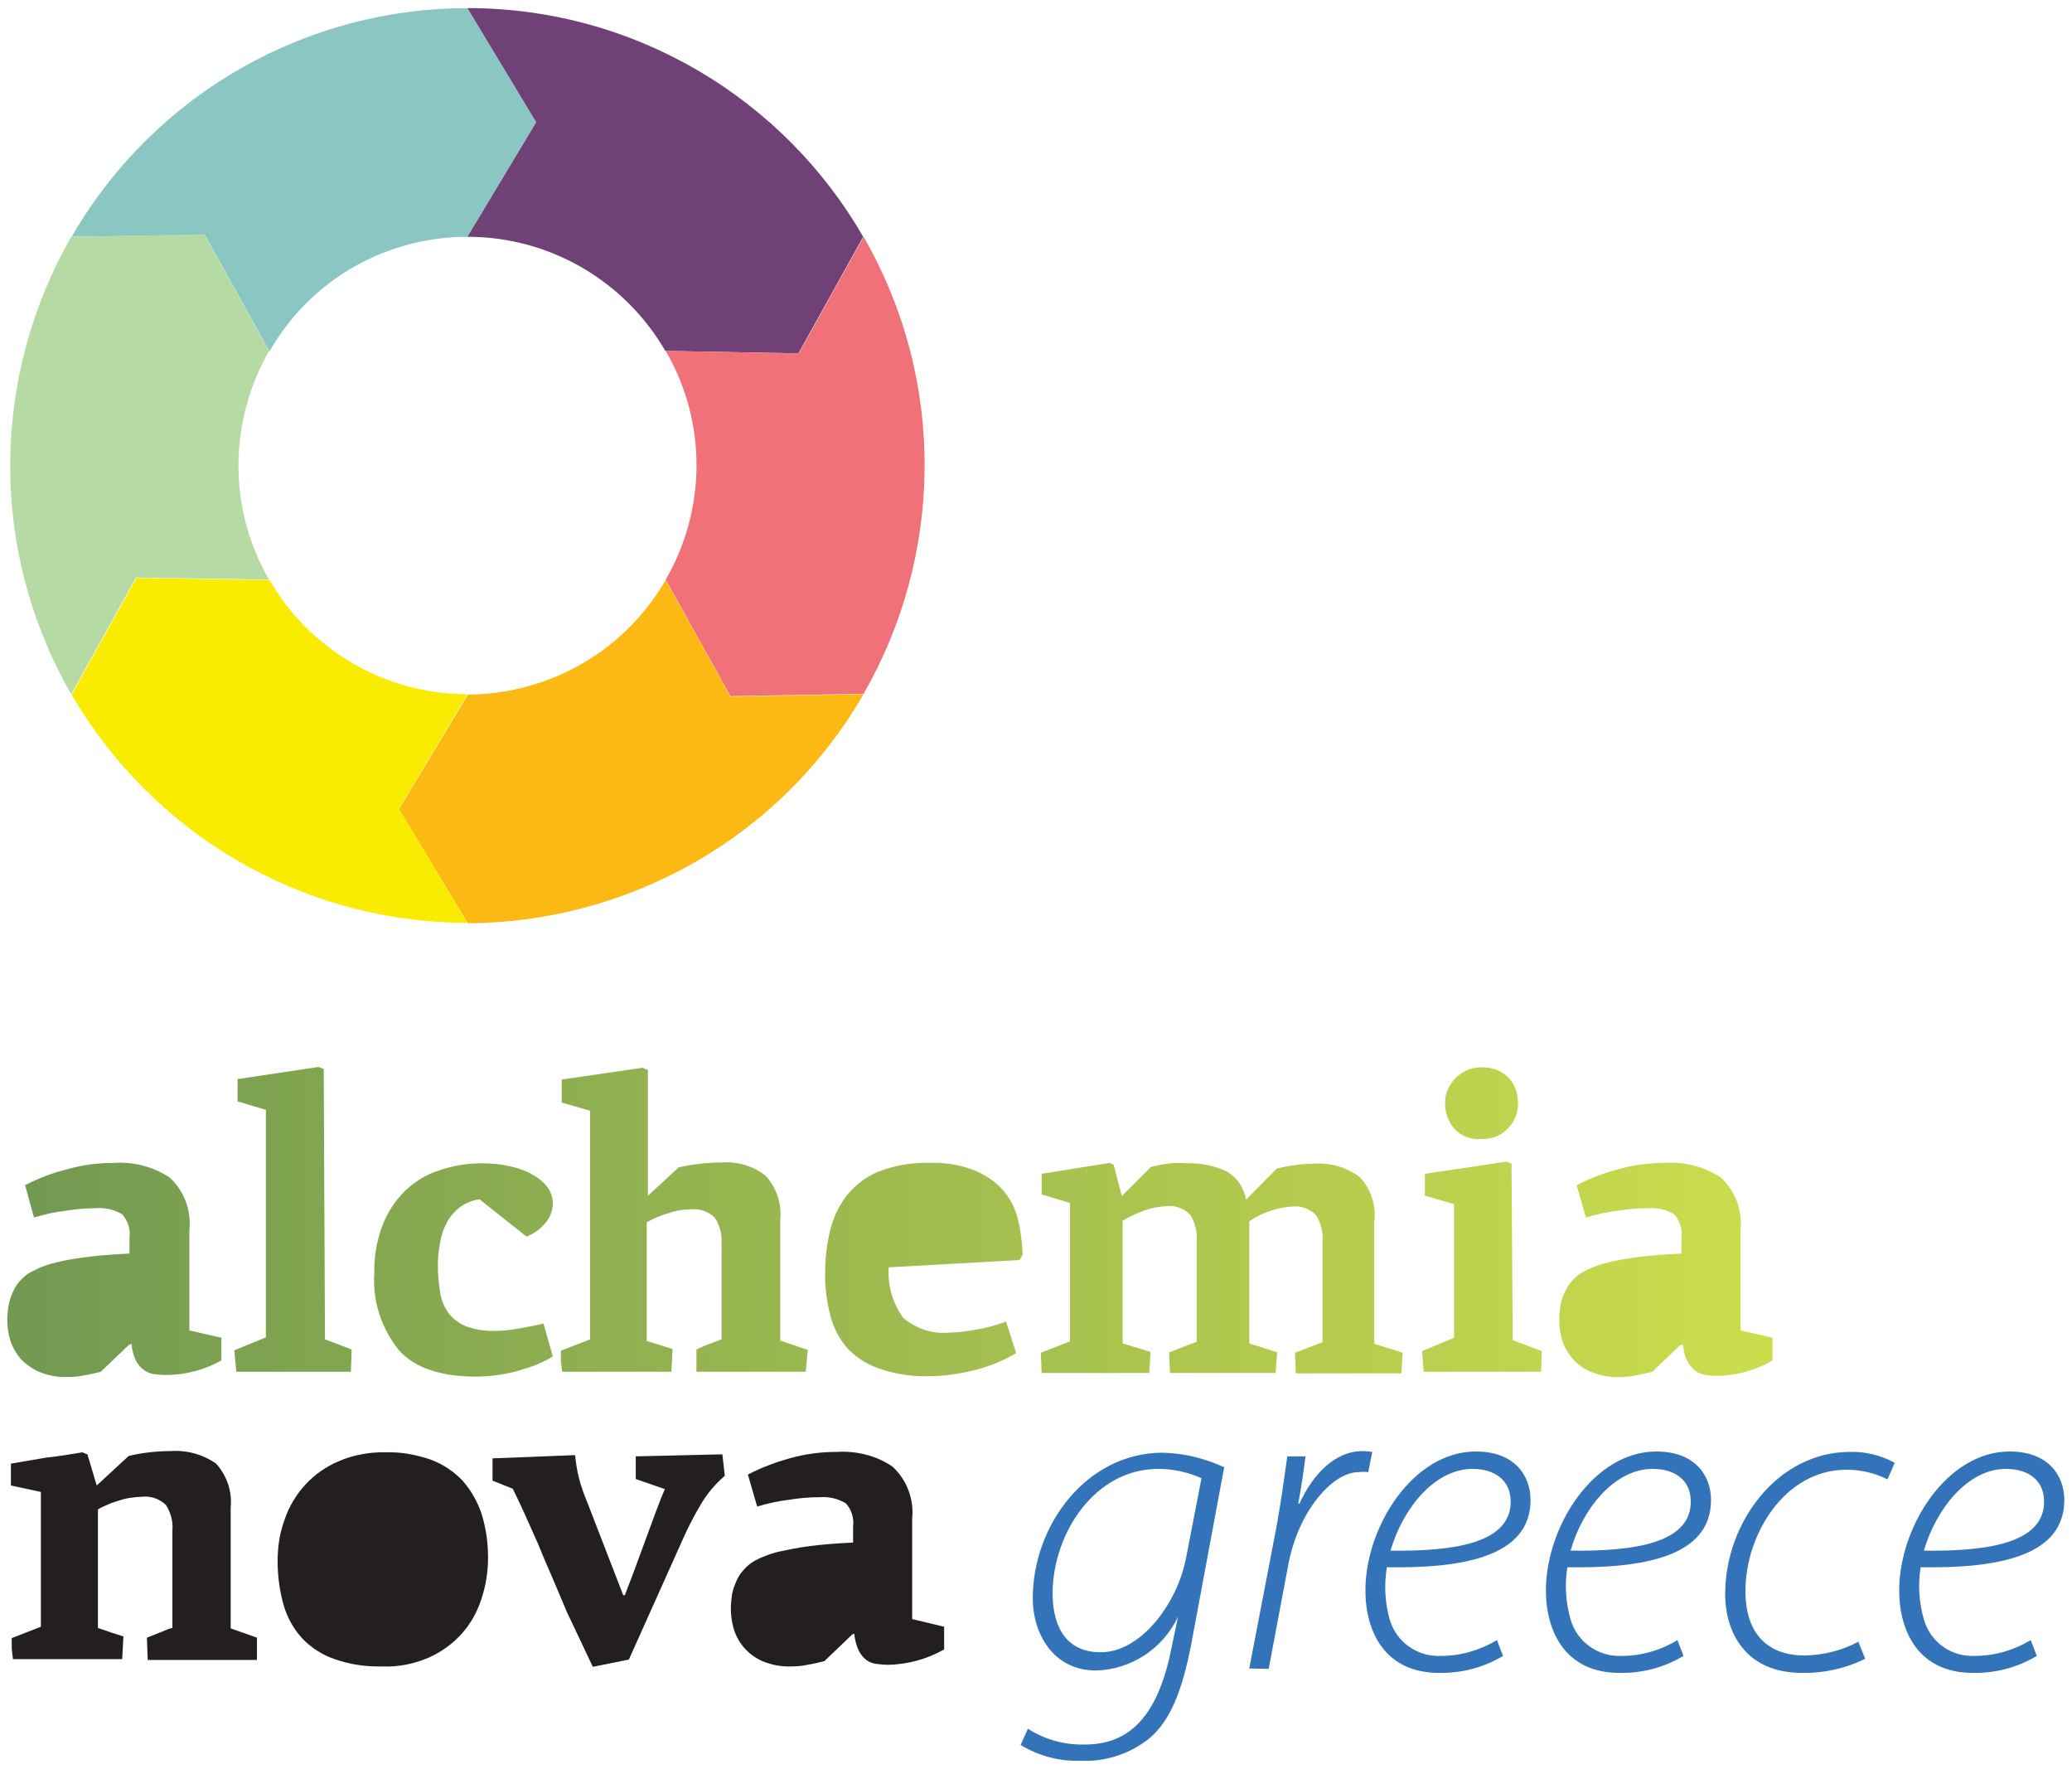
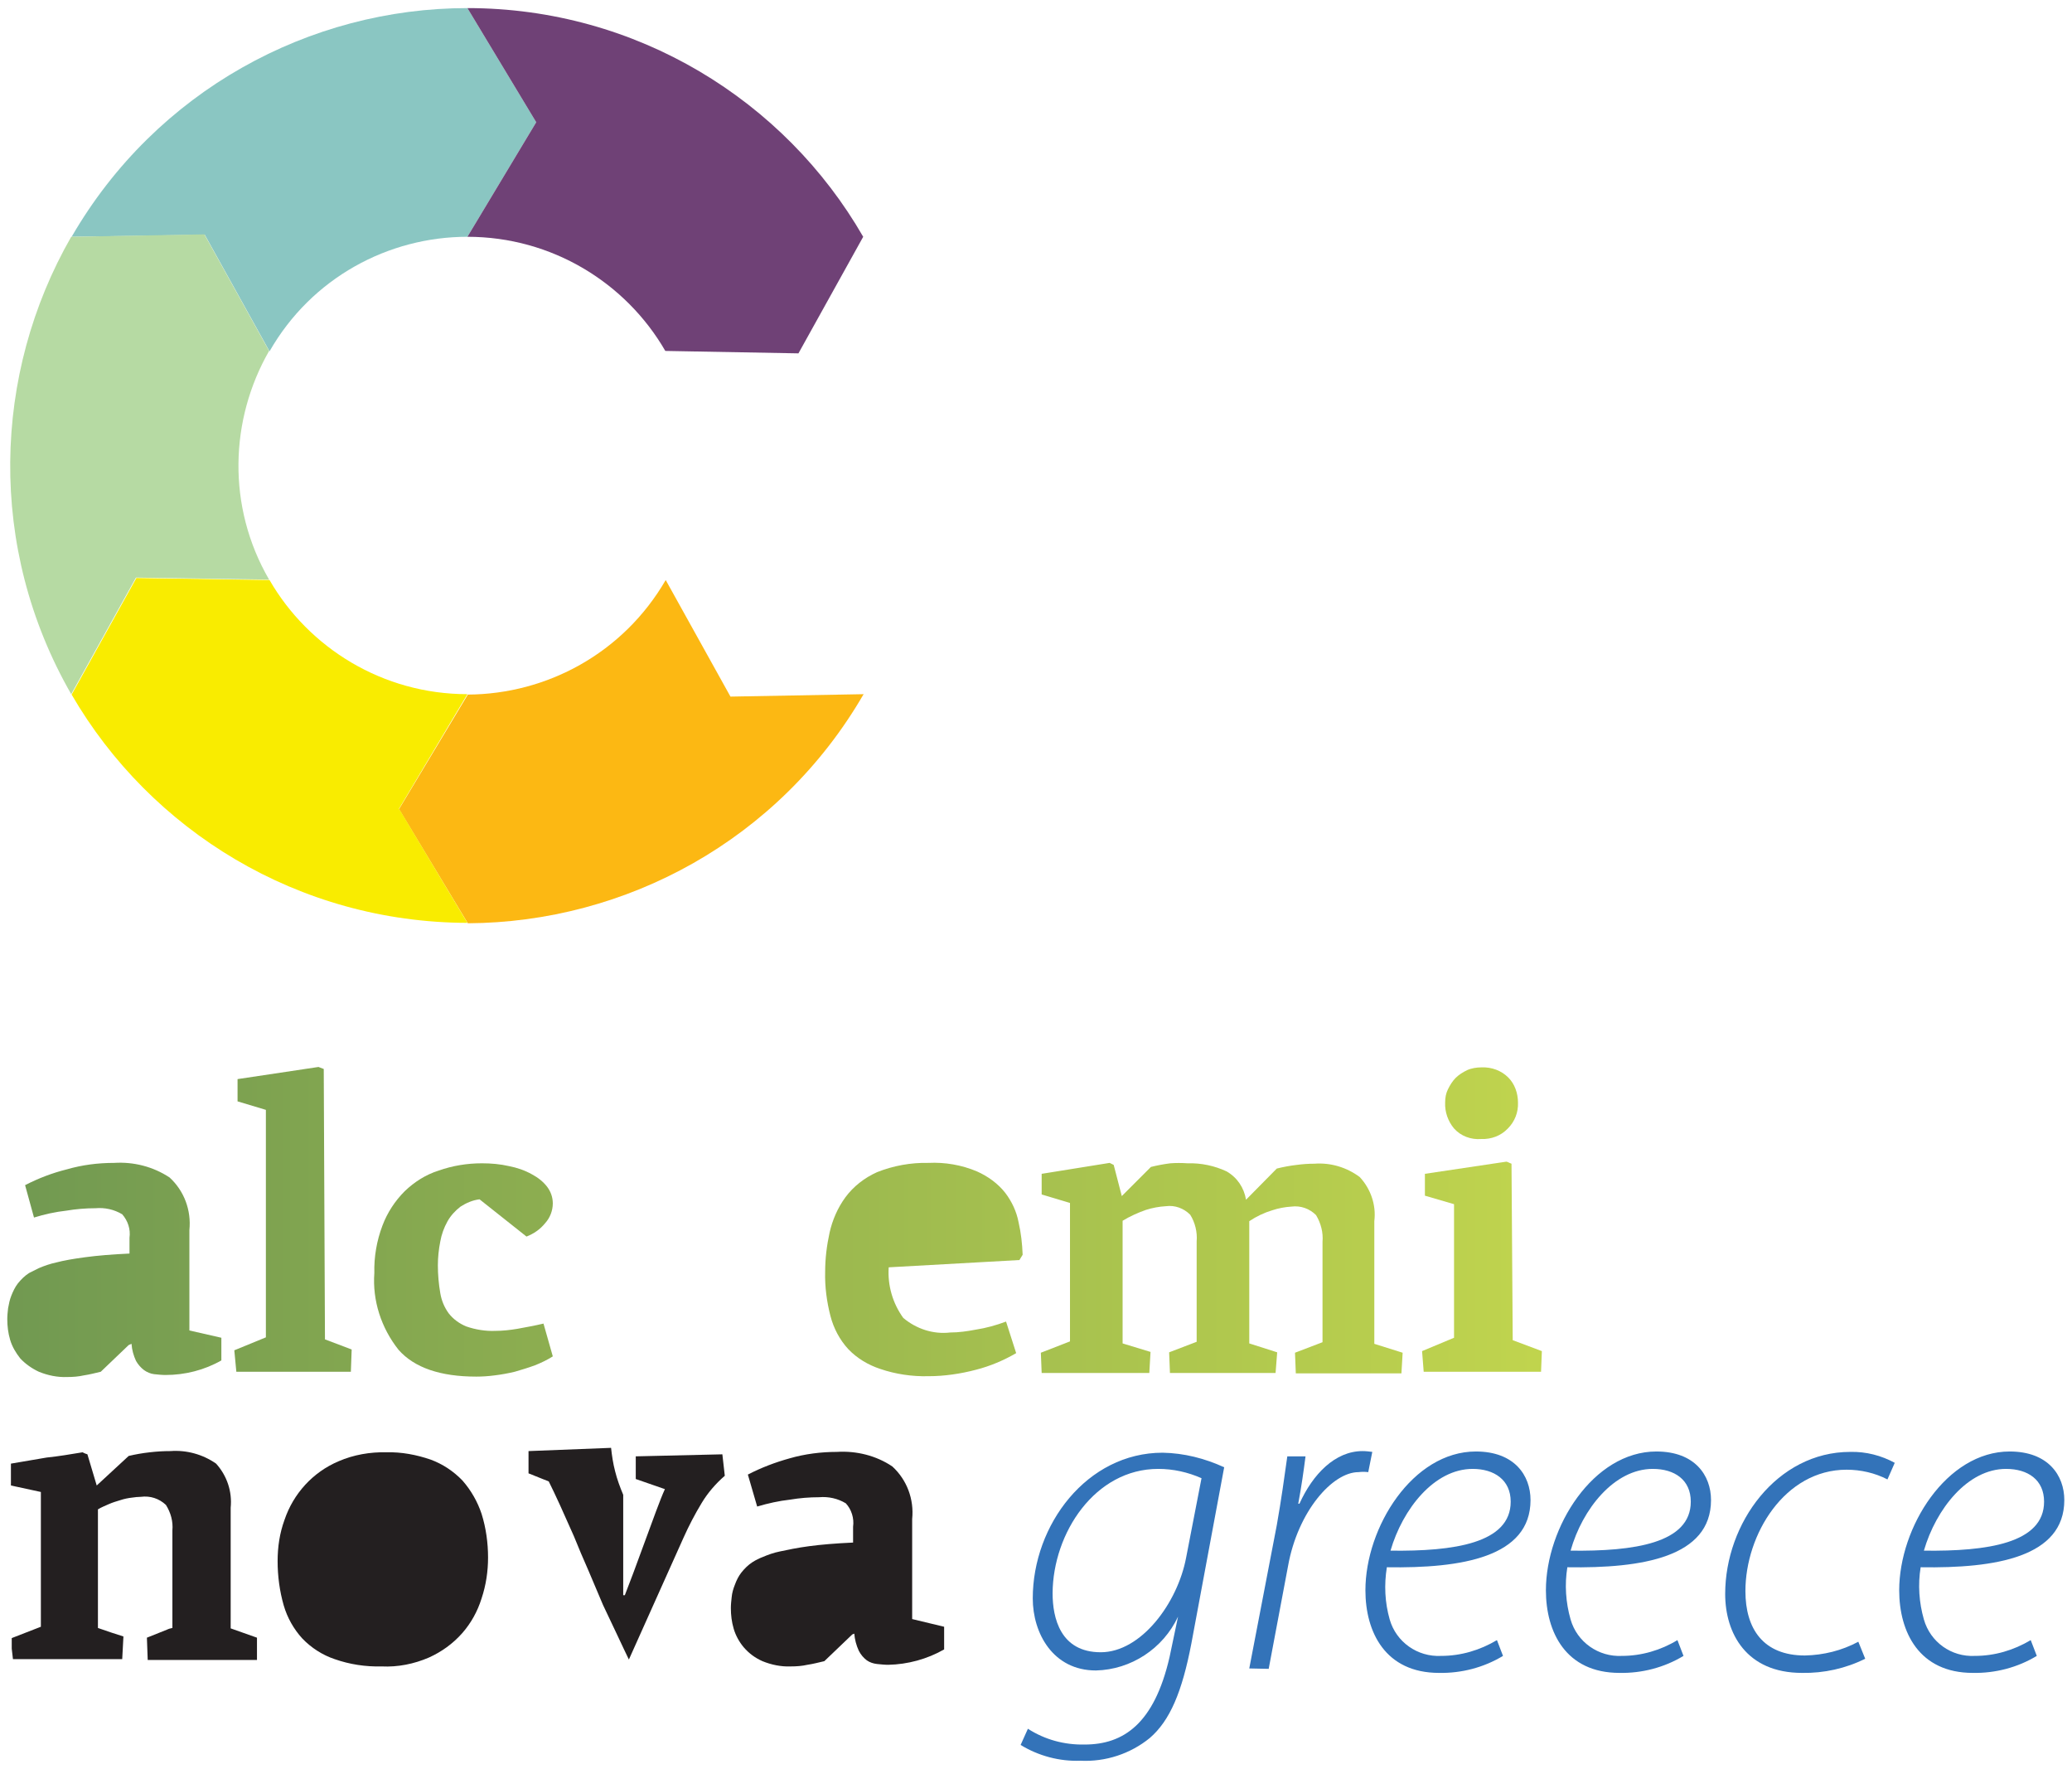
<svg xmlns="http://www.w3.org/2000/svg" version="1.1" id="Layer_1" x="0px" y="0px" viewBox="0 0 512 437" enable-background="new 0 0 512 437" xml:space="preserve">
  <g>
    <g>
      <linearGradient id="SVGID_1_" gradientUnits="userSpaceOnUse" x1="431.719" y1="308.993" x2="2.567" y2="308.993" gradientTransform="matrix(1 0 0 -1 0 622.725)">
        <stop offset="0" style="stop-color:#CBDC4D" />
        <stop offset="1" style="stop-color:#719951" />
      </linearGradient>
      <path fill="url(#SVGID_1_)" d="M31.8,332.3l-6.9,6.6c-1.3,0.3-2.8,0.7-4.2,0.9c-1.3,0.3-2.7,0.4-4.1,0.4c-2.4,0.1-4.8-0.4-7-1.3    c-1.7-0.8-3.3-1.9-4.6-3.3c-1.1-1.4-2-2.9-2.5-4.6c-0.5-1.7-0.7-3.4-0.7-5.1c0-0.9,0.1-1.8,0.2-2.7c0.2-1.1,0.4-2.1,0.8-3.1    c0.4-1,0.9-2.1,1.6-3c0.8-1,1.7-1.9,2.8-2.6l2.4-1.2c1.4-0.6,2.9-1.1,4.3-1.4c1.9-0.5,4.2-0.9,7.2-1.3c3-0.4,6.5-0.7,10.9-0.9    v-3.9c0.3-2.1-0.4-4.2-1.8-5.8c-2-1.2-4.3-1.7-6.6-1.5c-2.4,0-4.8,0.2-7.2,0.6c-2.7,0.3-5.4,0.9-8,1.7l-2.2-8    c3.3-1.7,6.7-3,10.3-3.9c3.8-1.1,7.7-1.6,11.7-1.6c4.8-0.3,9.6,0.9,13.7,3.6c3.6,3.3,5.4,8.1,4.9,13v24.8l7.9,1.8v5.6    c-4.2,2.4-9,3.6-13.8,3.6c-0.9,0-1.8-0.1-2.8-0.2c-0.9-0.1-1.8-0.5-2.5-1c-0.8-0.6-1.5-1.4-2-2.3c-0.6-1.3-1-2.7-1.1-4.2    L31.8,332.3z" />
      <linearGradient id="SVGID_2_" gradientUnits="userSpaceOnUse" x1="431.722" y1="321.433" x2="2.563" y2="321.433" gradientTransform="matrix(1 0 0 -1 0 622.725)">
        <stop offset="0" style="stop-color:#CBDC4D" />
        <stop offset="1" style="stop-color:#719951" />
      </linearGradient>
      <path fill="url(#SVGID_2_)" d="M80.3,330.9l6.6,2.5l-0.2,5.5H58.4l-0.5-5.3l7.8-3.2v-39.9c0-3.9,0-7.2,0-10.4c0-3.2,0-5,0-5.9    l-7-2.1v-5.5l20-3l1.3,0.5L80.3,330.9z" />
      <linearGradient id="SVGID_3_" gradientUnits="userSpaceOnUse" x1="431.735" y1="309.024" x2="2.562" y2="309.024" gradientTransform="matrix(1 0 0 -1 0 622.725)">
        <stop offset="0" style="stop-color:#CBDC4D" />
        <stop offset="1" style="stop-color:#719951" />
      </linearGradient>
      <path fill="url(#SVGID_3_)" d="M92.5,314.5c-0.1-4,0.6-8,2-11.7c1.2-3.2,3.1-6.1,5.5-8.5c2.4-2.3,5.2-4.1,8.4-5.1    c3.4-1.2,7-1.8,10.7-1.8c2.3,0,4.5,0.2,6.7,0.7c2,0.4,3.8,1,5.6,2c1.5,0.8,2.8,1.8,3.8,3.1c0.9,1.2,1.4,2.6,1.4,4.1    c0,1.8-0.7,3.6-1.9,4.9c-1.2,1.5-2.8,2.6-4.6,3.3l-11.6-9.2c-1.7,0.2-3.3,0.9-4.7,1.8c-1.3,1-2.4,2.2-3.2,3.6    c-0.9,1.6-1.5,3.3-1.8,5c-0.4,2-0.6,4-0.6,5.9c0,2.3,0.2,4.6,0.6,6.9c0.3,1.8,1,3.5,2.1,5c1.1,1.4,2.6,2.5,4.3,3.2    c2.3,0.8,4.8,1.2,7.2,1.1c1.8,0,3.6-0.2,5.4-0.5c2.2-0.4,4.4-0.8,6.5-1.3l2.3,8.1c-1.4,0.9-2.9,1.6-4.4,2.2    c-1.6,0.6-3.3,1.1-5,1.6c-1.7,0.4-3.3,0.7-5,0.9c-1.5,0.2-3,0.3-4.5,0.3c-8.9,0-15.3-2.2-19.2-6.6C94.2,328.1,92,321.3,92.5,314.5    z" />
      <linearGradient id="SVGID_4_" gradientUnits="userSpaceOnUse" x1="431.707" y1="321.195" x2="2.573" y2="321.195" gradientTransform="matrix(1 0 0 -1 0 622.725)">
        <stop offset="0" style="stop-color:#CBDC4D" />
        <stop offset="1" style="stop-color:#719951" />
      </linearGradient>
-       <path fill="url(#SVGID_4_)" d="M159.8,295.7l7.9-7.3c1.8-0.4,3.6-0.7,5.4-0.9c1.7-0.2,3.4-0.3,5-0.3c4-0.3,8,0.8,11.1,3.3    c2.7,2.9,4,6.9,3.6,10.9v29.8l6.8,2.3l-0.5,5.4h-27c0-0.9,0-1.8,0-2.8s0-1.8,0-2.7c1-0.5,2-0.9,3-1.3c1.1-0.4,2.1-0.8,3.2-1.2v-24    c0.1-2.2-0.5-4.3-1.7-6.1c-1.6-1.6-3.9-2.3-6.2-2c-1.7,0-3.5,0.3-5.1,0.9c-1.9,0.5-3.8,1.3-5.5,2.3c0,2.5,0,4.9,0,7.2v7    c0,2.4,0,4.7,0,7.2c0,2.5,0,5.1,0,7.9l3.3,1l3.1,1l-0.3,5.6h-27c-0.1-0.9-0.2-1.8-0.3-2.6c0-0.9,0-1.7,0-2.6l7.2-2.8v-16.5    c0-3.6,0-7.2,0-10.9c0-3.6,0-7.5,0-11.1c0-3.6,0-6.9,0-10.1c0-3.2,0-5.8,0-7.9l-7-2v-5.7l20-2.9c0.4,0.2,0.8,0.4,1.3,0.5v31.1    L159.8,295.7z" />
      <linearGradient id="SVGID_5_" gradientUnits="userSpaceOnUse" x1="431.721" y1="309.027" x2="2.527" y2="309.027" gradientTransform="matrix(1 0 0 -1 0 622.725)">
        <stop offset="0" style="stop-color:#CBDC4D" />
        <stop offset="1" style="stop-color:#719951" />
      </linearGradient>
      <path fill="url(#SVGID_5_)" d="M229.4,287.3c4.1-0.2,8.2,0.5,12,2.1c2.7,1.2,5.2,3,7,5.3c1.6,2.1,2.8,4.6,3.3,7.3    c0.6,2.6,0.9,5.3,1,8l-0.8,1.3l-32.3,1.8c-0.3,4.5,1,8.9,3.6,12.5c3.2,2.7,7.4,4.1,11.6,3.6c2.1,0,4.2-0.3,6.3-0.7    c2.6-0.4,5.1-1.1,7.5-2l2.5,7.8c-3.1,1.8-6.4,3.2-9.9,4.1c-3.8,1-7.8,1.6-11.8,1.6c-4,0.1-8.1-0.5-11.9-1.8c-3-1-5.7-2.6-7.9-4.9    c-2.1-2.3-3.6-5.1-4.4-8.2c-0.9-3.5-1.4-7.2-1.3-10.9c0-3.3,0.4-6.5,1.1-9.7c0.7-3.1,2-6.1,3.9-8.7c2-2.7,4.7-4.8,7.8-6.2    C220.7,288,225.1,287.2,229.4,287.3z" />
      <linearGradient id="SVGID_6_" gradientUnits="userSpaceOnUse" x1="431.722" y1="309.649" x2="2.558" y2="309.649" gradientTransform="matrix(1 0 0 -1 0 622.725)">
        <stop offset="0" style="stop-color:#CBDC4D" />
        <stop offset="1" style="stop-color:#719951" />
      </linearGradient>
      <path fill="url(#SVGID_6_)" d="M277.2,295.5L277.2,295.5L277.2,295.5l7.2-7.2c1.6-0.4,3.2-0.7,4.8-0.9c1.4-0.1,2.8-0.1,4.2,0    c3.4-0.1,6.7,0.6,9.7,2c2.6,1.5,4.3,4,4.8,7l7.6-7.7c1.6-0.4,3.2-0.7,4.9-0.9c1.5-0.2,2.9-0.3,4.4-0.3c4-0.3,8,0.9,11.2,3.3    c2.7,2.9,4.1,6.9,3.6,10.9v30.3l7,2.2l-0.3,5.1h-26.1l-0.2-5.1l6.8-2.6c0-4.1,0-8.3,0-12.4c0-4.1,0-8.2,0-12.4    c0.2-2.3-0.4-4.6-1.6-6.6c-1.6-1.6-3.8-2.4-6.1-2.1c-1.6,0.1-3.2,0.4-4.7,0.9c-2,0.6-3.9,1.5-5.7,2.7v14.5c0,2.4,0,4.9,0,7.5    c0,2.6,0,5.3,0,8.2l6.9,2.2l-0.4,5.1h-26.1l-0.2-5.1l6.8-2.6c0-4.1,0-8.3,0-12.4v-12.4c0.2-2.3-0.4-4.7-1.6-6.6    c-1.6-1.6-3.8-2.4-6-2.1c-1.7,0.1-3.3,0.4-4.9,0.9c-2,0.7-4,1.6-5.8,2.7c0,5.1,0,10.1,0,15.2s0,10.1,0,15.1l6.9,2.1l-0.3,5.2    h-26.6l-0.2-5l7.2-2.8v-34.2l-7-2.1V290l16.8-2.7l1,0.5L277.2,295.5z" />
      <linearGradient id="SVGID_7_" gradientUnits="userSpaceOnUse" x1="431.728" y1="321.476" x2="2.513" y2="321.476" gradientTransform="matrix(1 0 0 -1 0 622.725)">
        <stop offset="0" style="stop-color:#CBDC4D" />
        <stop offset="1" style="stop-color:#719951" />
      </linearGradient>
      <path fill="url(#SVGID_7_)" d="M373.8,331.1l7.2,2.7l-0.2,5.1h-29l-0.4-5.1l7.9-3.3v-8.7c0-2.1,0-4.5,0-7.3c0-2.8,0-5,0-7.2v-9.8    l-7.2-2.1V290l20.1-3c0.2,0,0.4,0.1,0.6,0.2c0.2,0.1,0.4,0.2,0.7,0.3L373.8,331.1z M375.1,272.4c0.1,2.4-0.8,4.7-2.5,6.4    c-1.7,1.8-4.1,2.7-6.6,2.6c-2.5,0.2-5-0.7-6.7-2.6c-1.5-1.8-2.3-4.1-2.2-6.4c0-1.2,0.2-2.3,0.7-3.3c0.5-1,1.1-2,1.9-2.8    c0.8-0.8,1.8-1.4,2.8-1.9c1.1-0.5,2.4-0.7,3.6-0.7c2.5-0.1,4.9,0.8,6.6,2.5C374.3,267.8,375.1,270.1,375.1,272.4z" />
      <linearGradient id="SVGID_8_" gradientUnits="userSpaceOnUse" x1="431.717" y1="308.992" x2="2.532" y2="308.992" gradientTransform="matrix(1 0 0 -1 0 622.725)">
        <stop offset="0" style="stop-color:#CBDC4D" />
        <stop offset="1" style="stop-color:#719951" />
      </linearGradient>
-       <path fill="url(#SVGID_8_)" d="M415.2,332.3l-6.9,6.6c-1.4,0.3-2.8,0.7-4.2,0.9c-1.3,0.3-2.7,0.4-4,0.4c-2.4,0.1-4.8-0.4-7-1.3    c-1.8-0.7-3.3-1.9-4.6-3.3c-1.1-1.4-2-2.9-2.5-4.6c-0.5-1.7-0.7-3.4-0.7-5.1c0-0.9,0.1-1.8,0.2-2.7c0.1-1.1,0.4-2.1,0.8-3.1    c0.4-1,0.9-2.1,1.6-3c0.8-1,1.7-1.9,2.8-2.6c0.5-0.3,1.3-0.7,2.4-1.2c1.4-0.6,2.8-1.1,4.3-1.4c1.8-0.5,4.2-0.9,7.2-1.3    c3-0.4,6.4-0.7,10.9-0.9v-3.9c0.3-2.1-0.4-4.2-1.8-5.8c-2-1.2-4.3-1.7-6.6-1.5c-2.4,0-4.8,0.2-7.2,0.6c-2.7,0.3-5.4,0.9-8,1.7    l-2.3-8c3.3-1.7,6.7-3,10.2-3.9c3.8-1.1,7.8-1.6,11.7-1.6c4.8-0.3,9.6,0.9,13.7,3.6c3.6,3.3,5.4,8.1,4.9,13v24.8l7.9,1.8v5.6    c-2,1.2-4.1,2.1-6.3,2.7c-2.4,0.7-5,1.1-7.5,1.1c-0.9,0-1.8-0.1-2.7-0.2c-0.9-0.1-1.8-0.5-2.5-1c-0.8-0.6-1.5-1.4-2-2.3    c-0.7-1.3-1-2.7-1.1-4.2L415.2,332.3z" />
      <path fill="#231F20" d="M20.4,358.8c0.4,0.2,0.8,0.4,1.2,0.5l2.3,7.7l0,0l0,0l7.9-7.3c1.7-0.4,3.4-0.7,5.2-0.9    c1.7-0.2,3.4-0.3,5.1-0.3c4-0.3,8,0.8,11.3,3.1c2.7,3,4,6.9,3.6,10.9v13.1c0,2.3,0,4.9,0,7.6c0,2.7,0,5.8,0,9.1l6.5,2.3v5.5H36.5    l-0.2-5.5l5-2c0.4-0.2,0.8-0.3,1.3-0.4c0-4,0-8.1,0-12.1c0-4,0-8,0-12c0.2-2.2-0.4-4.4-1.6-6.3c-1.7-1.6-3.9-2.3-6.2-2    c-0.7,0-1.5,0.1-2.2,0.2c-0.9,0.1-1.9,0.3-2.8,0.6c-1,0.3-2,0.6-2.9,1c-0.9,0.4-1.9,0.8-2.7,1.3v29.3l3.2,1.1l3.1,1l-0.3,5.6h-27    c-0.1-0.9-0.2-1.7-0.3-2.6c0-0.9,0-1.8,0-2.6l7.2-2.8v-33.3L2.7,367v-5.4c2.9-0.5,5.9-1,8.8-1.5C14.4,359.8,17.4,359.3,20.4,358.8    z" />
      <path fill="#231F20" d="M120.6,384.8c0,3.4-0.5,6.8-1.6,10.1c-1,3.2-2.6,6.1-4.8,8.6c-2.3,2.6-5.1,4.6-8.2,6    c-3.7,1.6-7.7,2.4-11.7,2.2c-4,0.1-7.9-0.5-11.6-1.8c-3-1-5.8-2.8-8-5.1c-2.1-2.3-3.7-5.1-4.6-8.2c-1-3.5-1.5-7.2-1.5-10.9    c0-3.5,0.5-6.9,1.7-10.2c2.2-6.5,7-11.8,13.4-14.5c3.7-1.6,7.8-2.3,11.8-2.2c3.7-0.1,7.4,0.6,10.9,1.8c3,1.1,5.7,2.9,7.9,5.2    c2.1,2.4,3.7,5.2,4.7,8.2C120.1,377.5,120.6,381.2,120.6,384.8z" />
-       <path fill="#231F20" d="M154,394.1h0.4l2.1-5.5l2.8-7.6c1-2.7,1.9-5.2,2.8-7.6c0.9-2.4,1.6-4.2,2.2-5.5l-7.2-2.5v-5.6l21.4-0.5    l0.6,5.3c-2.2,1.9-4.2,4.2-5.7,6.7c-1.7,2.8-3.2,5.7-4.5,8.6l-13.5,30.1l-8.9,1.8c-0.8-1.6-1.7-3.6-2.8-5.9l-3.6-7.6l-3.6-8.5    c-1.3-2.9-2.5-5.8-3.6-8.5l-3.4-7.6c-1.1-2.4-2-4.3-2.8-5.9l-5-2v-5.5l20.4-0.8c0.2,1.9,0.5,3.9,1,5.8c0.5,2,1.2,3.9,2,5.8    L154,394.1z" />
+       <path fill="#231F20" d="M154,394.1h0.4l2.1-5.5l2.8-7.6c1-2.7,1.9-5.2,2.8-7.6c0.9-2.4,1.6-4.2,2.2-5.5l-7.2-2.5v-5.6l21.4-0.5    l0.6,5.3c-2.2,1.9-4.2,4.2-5.7,6.7c-1.7,2.8-3.2,5.7-4.5,8.6l-13.5,30.1c-0.8-1.6-1.7-3.6-2.8-5.9l-3.6-7.6l-3.6-8.5    c-1.3-2.9-2.5-5.8-3.6-8.5l-3.4-7.6c-1.1-2.4-2-4.3-2.8-5.9l-5-2v-5.5l20.4-0.8c0.2,1.9,0.5,3.9,1,5.8c0.5,2,1.2,3.9,2,5.8    L154,394.1z" />
      <path fill="#231F20" d="M210.6,403.8l-6.9,6.6c-1.3,0.3-2.8,0.7-4.2,0.9c-1.3,0.3-2.7,0.4-4.1,0.4c-2.4,0.1-4.8-0.4-7-1.3    c-1.8-0.8-3.3-1.9-4.6-3.4c-1.1-1.3-2-2.9-2.5-4.6c-0.5-1.7-0.7-3.4-0.7-5.1c0-0.9,0.1-1.8,0.2-2.7c0.1-1.1,0.4-2.1,0.8-3.1    c0.4-1.1,0.9-2.1,1.6-3c0.8-1,1.7-1.9,2.8-2.6c0.8-0.5,1.6-0.9,2.4-1.2c1.4-0.6,2.8-1.1,4.3-1.4c1.9-0.4,4.2-0.9,7.2-1.3    c3-0.4,6.5-0.7,10.9-0.9v-3.9c0.3-2.1-0.4-4.3-1.8-5.8c-2-1.2-4.3-1.7-6.6-1.5c-2.4,0-4.8,0.2-7.2,0.6c-2.7,0.3-5.4,0.9-8.1,1.7    l-2.3-7.9c3.3-1.7,6.7-3,10.3-4c3.8-1.1,7.8-1.6,11.7-1.6c4.8-0.3,9.7,0.9,13.7,3.6c3.6,3.3,5.4,8.1,4.9,13v24.7l7.9,1.9v5.6    c-4.2,2.4-9,3.7-13.8,3.8c-0.9,0-1.8-0.1-2.8-0.2c-0.9-0.1-1.8-0.4-2.5-0.9c-0.8-0.6-1.5-1.4-2-2.4c-0.6-1.3-1-2.8-1.1-4.2    L210.6,403.8z" />
    </g>
  </g>
  <path fill="#3373B9" d="M254,427.1c4.2,2.7,9,4,14,3.9c9.6,0,17.2-5.1,21-21.6l2.1-10l0,0c-3.7,7.9-11.6,13.1-20.3,13.3  c-10.6,0-15.6-9.2-15.6-17.8c0-18.2,13.4-36,32.1-36c5.3,0.1,10.4,1.4,15.2,3.6l-8.1,43.5c-2.3,12-5.3,19.1-10.3,23.4  c-4.8,3.9-10.9,5.9-17.1,5.6c-5.2,0.2-10.4-1.2-14.8-3.9L254,427.1z M296.9,365.2c-3.4-1.5-7-2.3-10.7-2.3  c-15.6,0-26,15.8-26.1,30.7c0,6.1,1.9,14.6,11.9,14.6c10,0,19-12.2,21.1-23.4L296.9,365.2z" />
  <path fill="#3373B9" d="M308.7,412.2l6.8-35.4c1.1-6.2,1.9-12,2.6-17h4.5c-0.5,3.9-1,7.4-1.8,11.7h0.3c3.3-7.3,8.8-13,15.6-13  c0.8,0,1.6,0.1,2.4,0.2l-1,5c-0.8-0.1-1.6-0.1-2.4,0c-6.5,0-15,9.8-17.4,23.1l-4.8,25.5L308.7,412.2z" />
  <path fill="#3373B9" d="M371.4,409.1c-4.8,2.9-10.3,4.3-15.8,4.2c-13.3,0-18.2-10.1-18.2-20.4c0-15.6,11.7-34.3,27.3-34.3  c9.5,0,13.5,5.9,13.5,12c0,14.1-17,16.9-35.5,16.6c-0.7,4.3-0.5,8.7,0.7,12.9c1.6,5.6,6.9,9.3,12.7,9c4.9,0,9.6-1.4,13.8-3.9  L371.4,409.1z M363.9,362.9c-9.5,0-17.3,9.9-20.3,20.2c15.6,0.2,29.7-1.8,29.7-12.1C373.3,365.6,369.2,362.9,363.9,362.9  L363.9,362.9z" />
  <path fill="#3373B9" d="M416,409.1c-4.8,2.9-10.3,4.3-15.8,4.2c-13.3,0-18.2-10.1-18.2-20.4c0-15.6,11.7-34.3,27.3-34.3  c9.5,0,13.5,5.9,13.5,12c0,14.1-17,16.9-35.5,16.6c-0.7,4.3-0.4,8.7,0.8,12.9c1.6,5.6,6.9,9.3,12.7,9c4.8,0,9.6-1.4,13.7-3.9  L416,409.1z M408.4,362.9c-9.5,0-17.4,9.9-20.3,20.2c15.6,0.2,29.7-1.8,29.7-12.1C417.8,365.6,413.8,362.9,408.4,362.9L408.4,362.9z  " />
  <path fill="#3373B9" d="M460.9,409.8c-4.8,2.4-10.2,3.6-15.6,3.5c-13.8,0-19-9.8-19-19.5c0-17.5,12.8-35.1,30.9-35.1  c3.9-0.1,7.7,0.9,11,2.7l-1.8,4.1c-3.1-1.6-6.6-2.4-10.1-2.4c-15.3,0-25,16-25,30c0,9.3,4.4,15.9,14.7,15.9  c4.6-0.1,9.1-1.2,13.2-3.4L460.9,409.8z" />
  <path fill="#3373B9" d="M503.3,409.1c-4.8,2.9-10.3,4.3-15.8,4.2c-13.3,0-18.2-10.1-18.2-20.4c0-15.6,11.7-34.3,27.3-34.3  c9.5,0,13.5,5.9,13.5,12c0,14.1-17,16.9-35.5,16.6c-0.7,4.3-0.4,8.7,0.8,12.9c1.6,5.6,6.8,9.3,12.6,9c4.9,0,9.6-1.4,13.8-3.9  L503.3,409.1z M495.7,362.9c-9.5,0-17.3,9.9-20.3,20.2c15.6,0.2,29.7-1.8,29.7-12.1C505.1,365.6,501.1,362.9,495.7,362.9  L495.7,362.9z" />
  <g>
    <g>
      <path fill="#8AC7C2" d="M17.7,58.4c0,0,0,0.1-0.1,0.1" />
      <path fill="#8AC7C2" d="M66.6,86.8" />
      <path fill="#8AC6C2" d="M17.7,58.5L50.6,58l16,28.8C77,68.6,96,58.5,115.5,58.5l17-28.3L115.5,2C76.5,2,38.6,22.4,17.7,58.5z" />
    </g>
    <g>
      <path fill="#3F2A49" d="M115.6,2c0,0-0.1,0-0.1,0" />
      <path fill="#3F2A49" d="M115.5,58.5" />
      <path fill="#6F4176" d="M115.5,2l17,28.2l-17,28.3c20.9,0,39.2,11.4,48.9,28.2l32.9,0.6l16-28.8C193.9,24.8,157.3,2,115.5,2z" />
    </g>
    <g>
      <path fill="#F0717A" d="M213.4,58.6c0,0,0-0.1-0.1-0.1" />
      <path fill="#F0717A" d="M164.4,86.7" />
-       <path fill="#F17179" d="M213.4,58.5l-16,28.8l-32.9-0.6c10.5,18.1,9.8,39.6,0,56.5l16,28.8l32.9-0.6    C232.8,137.7,234.2,94.7,213.4,58.5z" />
    </g>
    <g>
      <path fill="#F9AF3F" d="M213.4,171.6c0,0,0-0.1,0.1-0.1" />
      <path fill="#F9AF3F" d="M164.5,143.2" />
      <path fill="#FCB813" d="M213.4,171.5l-32.9,0.6l-16-28.8c-10.5,18.1-29.4,28.2-48.9,28.3l-17,28.3l17,28.2    C154.6,227.9,192.5,207.6,213.4,171.5z" />
    </g>
    <g>
      <path fill="#F8EC3A" d="M115.4,228c0,0,0.1,0,0.1,0" />
      <path fill="#F8EC3A" d="M115.5,171.5" />
      <path fill="#F9EC00" d="M115.5,228l-16.9-28.2l16.9-28.3c-20.9,0-39.2-11.4-48.9-28.2l-32.9-0.5l-16,28.8    C37.2,205.2,73.7,227.9,115.5,228z" />
    </g>
    <g>
      <path fill="#B7DBA4" d="M17.6,171.4c0,0,0,0.1,0.1,0.1" />
      <path fill="#B7DBA4" d="M66.6,143.2" />
      <path fill="#B6DAA3" d="M17.6,171.5l16-28.8l32.9,0.5c-10.5-18.1-9.7-39.6,0-56.5l-16-28.8l-32.9,0.6    C-1.8,92.3-3.2,135.3,17.6,171.5z" />
    </g>
  </g>
</svg>